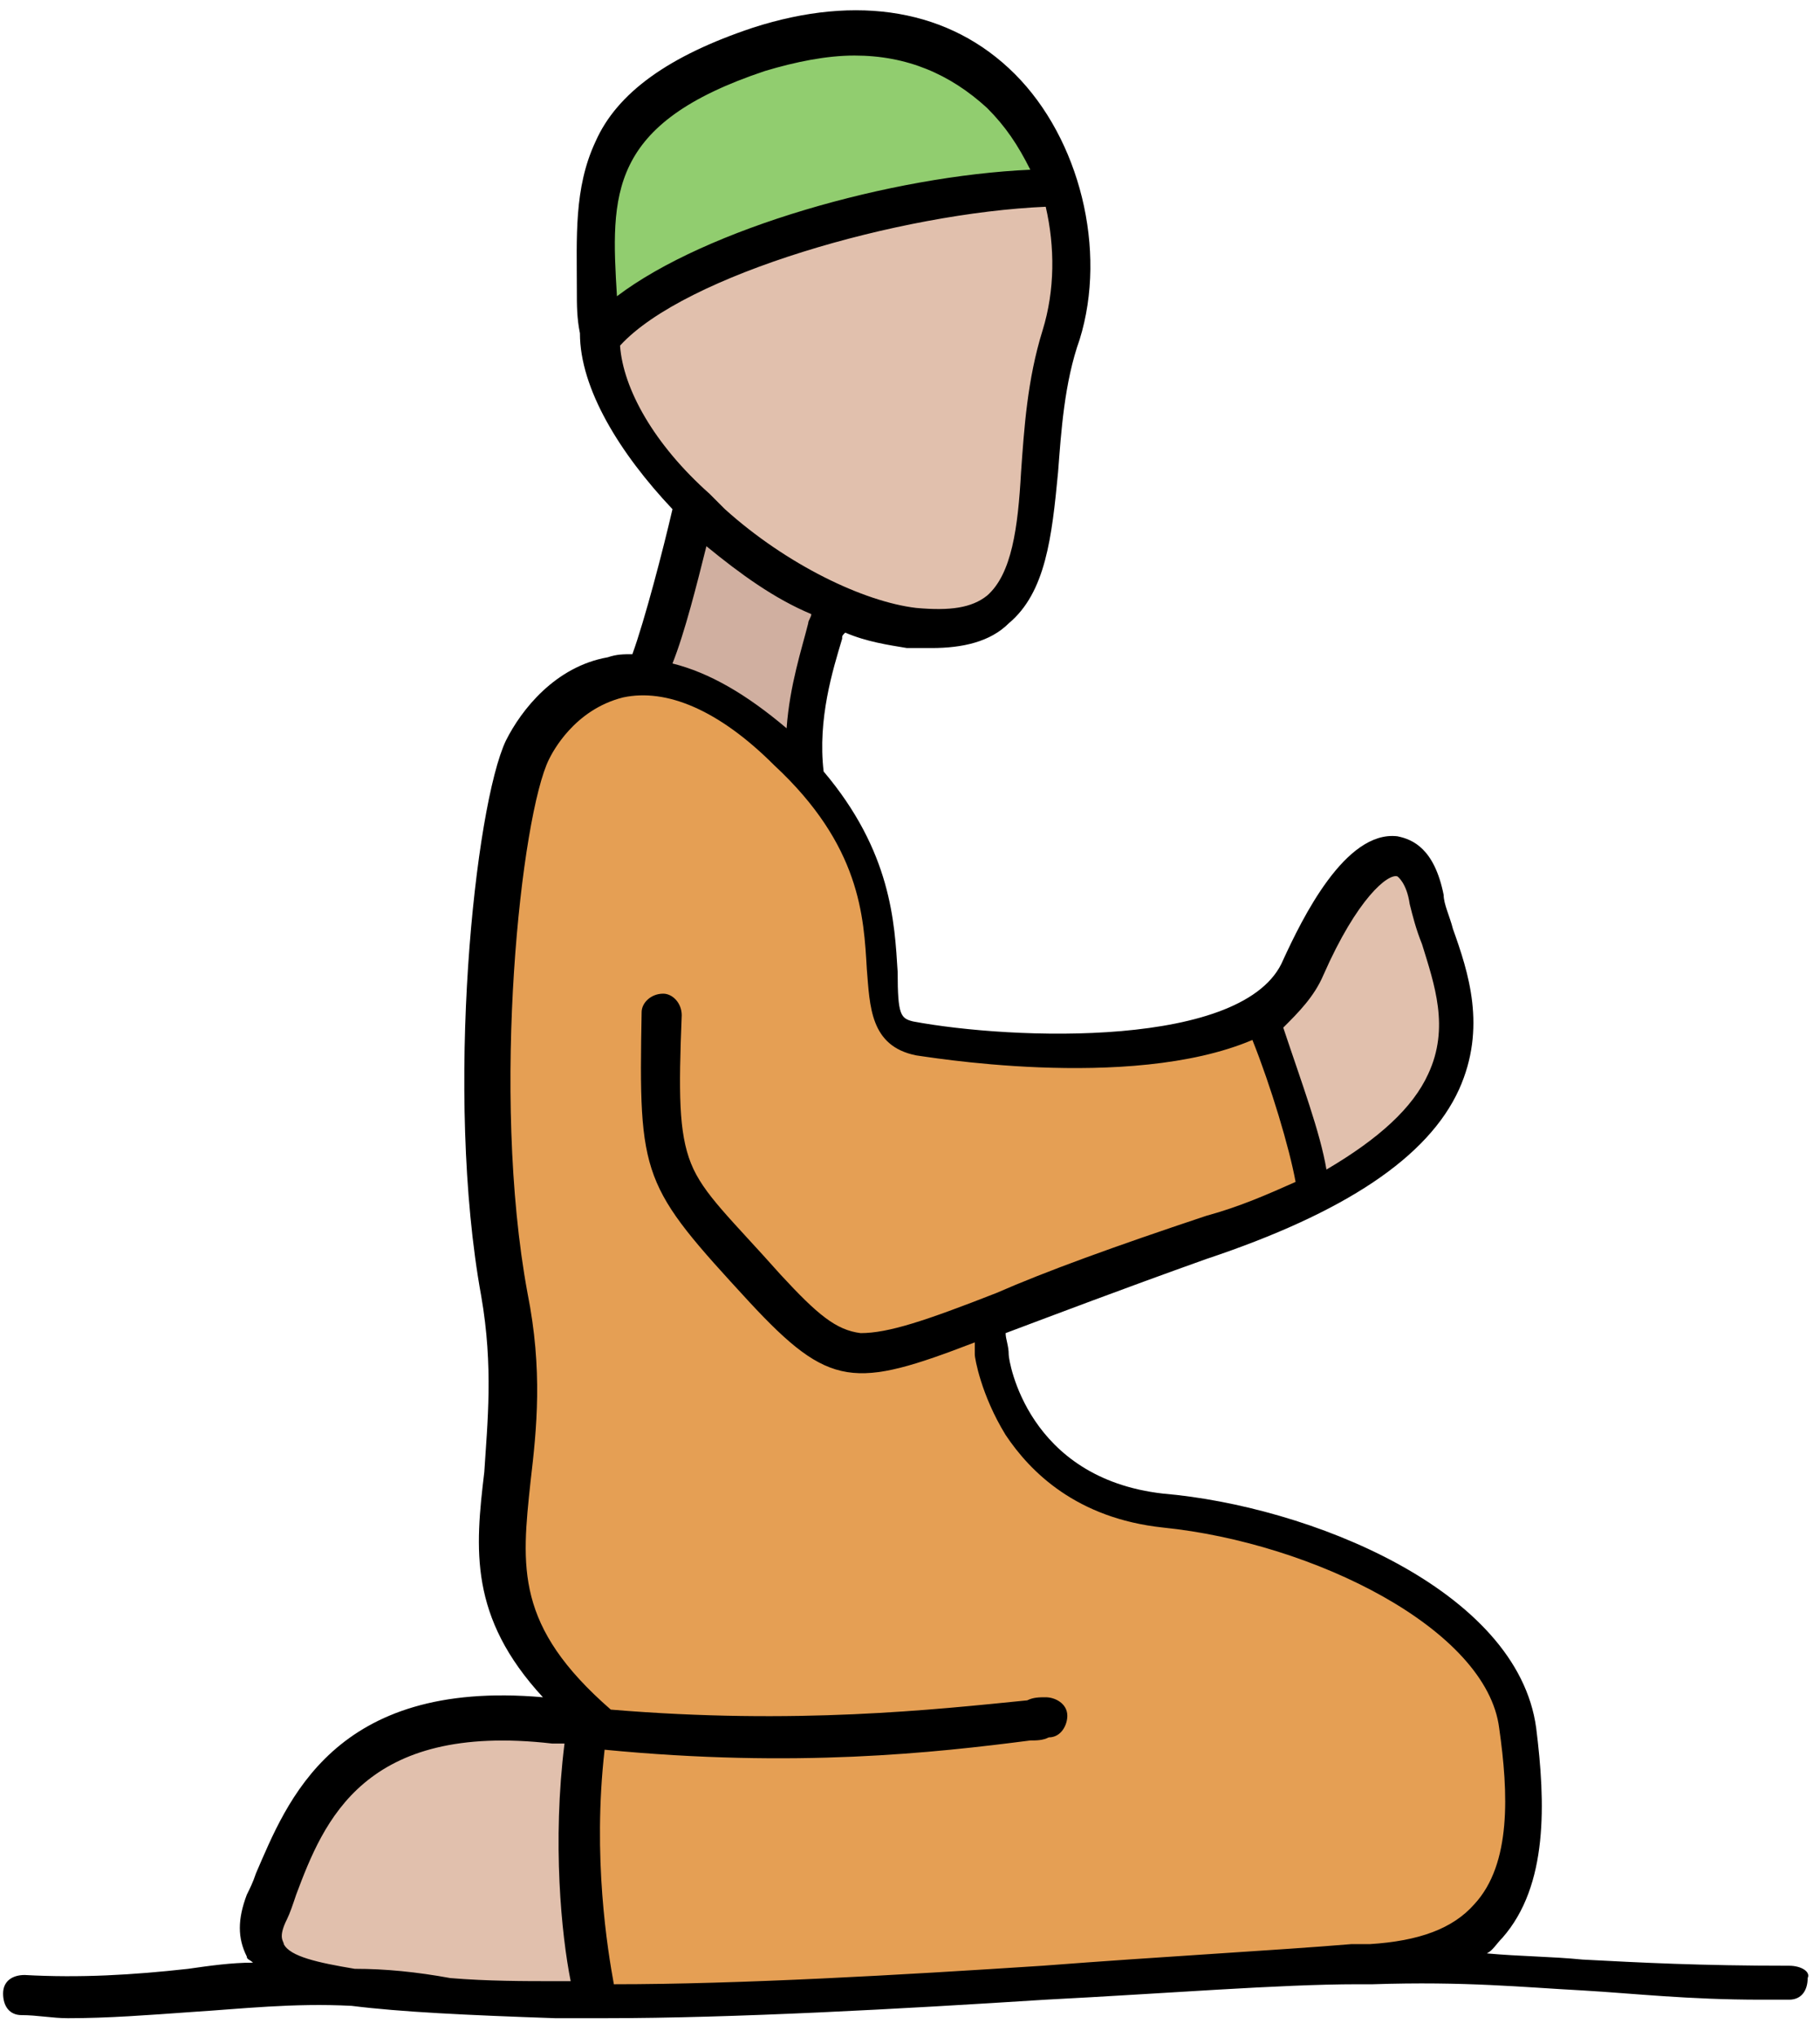
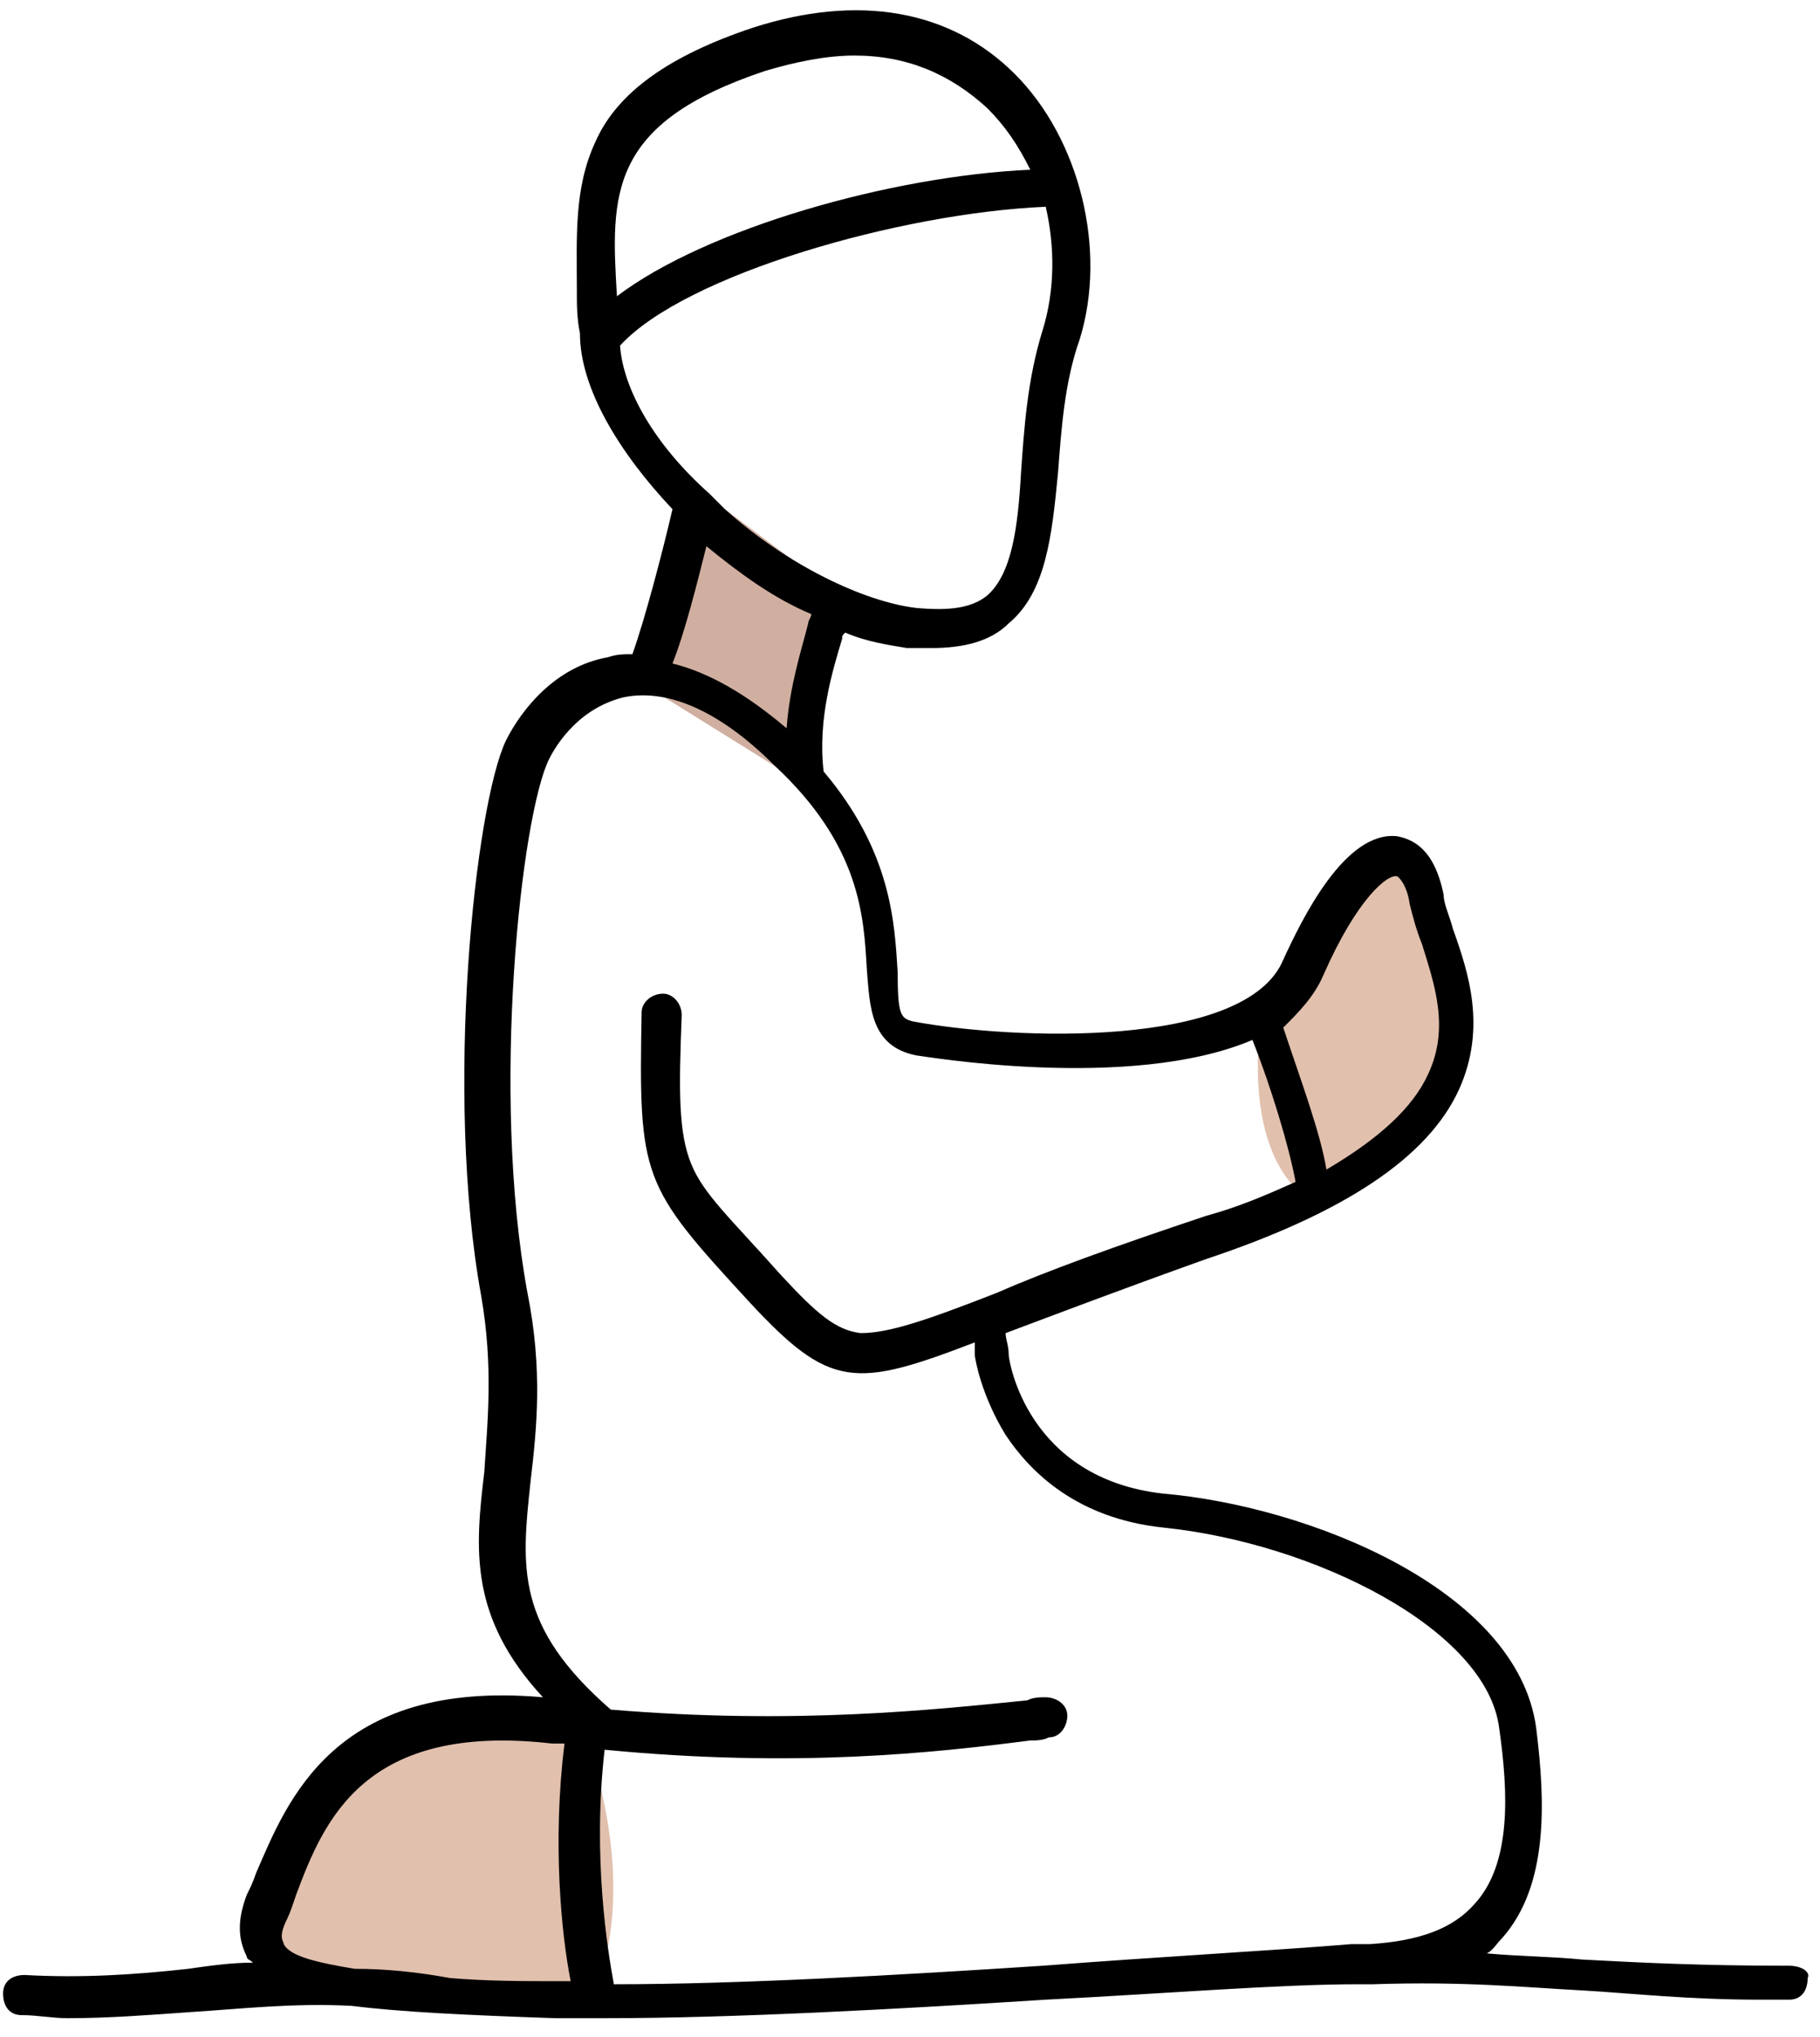
<svg xmlns="http://www.w3.org/2000/svg" width="59" height="66" viewBox="0 0 59 66" fill="none">
  <path d="M26.2 25.5C25.8 23 27 20.1 27.1 19.2L22.7 15.9C22.5 17.1 21.4 21.3 20.9 22.2" fill="#D0AFA0" />
-   <path d="M19.4 10.5C19.4 10.7 19.4 10.8 19.4 11C19.5 14.9 25.7 19.9 29.6 20.3C34.9 20.9 32.9 15.7 34.4 10.9C34.9 9.4 34.8 7.7 34.3 6.1C28.6 4.3 21.5 6.9 19.4 10.5Z" fill="#E1C0AD" />
  <path d="M18.9 56C18.6 56 18.3 55.9 17.9 55.9C10.5 55 9.6 59.7 8.6 62C7.6 64.2 10.3 64.8 17.9 64.9C18.3 64.9 18.7 64.9 19.1 64.9C19.7 63.8 20.6 60.8 18.9 56Z" fill="#E1C0AD" />
  <path d="M46.3 29.1C45.8 26.5 43.9 27.7 42.3 31.3C42 31.9 41.5 32.4 40.9 32.8C40.4 36.5 41.5 38.3 42.4 38.8C49.7 35.3 46.7 31.4 46.3 29.1Z" fill="#E1C0AD" />
-   <path d="M49.2 56.1C48.7 52.3 42.6 49.5 37.7 49C34 48.6 32.6 45.2 32.1 43.4C32 43 32.2 42.7 32.5 42.5C34.1 41.9 36.2 41.1 39 40.1C40.3 39.7 41.4 39.2 42.3 38.8C42.1 37.3 41.4 34.8 40.8 32.8C37.8 34.6 31.4 34 29.5 33.6C27.2 33.2 30.3 29 25.3 24.3C20.2 19.6 17.6 23 17 24.3C16.1 26.2 15 35.4 16.3 42C17.5 48.5 13.9 51.2 19.1 55.7C19.2 55.8 19.1 55.9 19 55.9H18.9C18.4 60 18.9 63.4 19.2 64.8C26.9 64.8 38.5 63.7 43.9 63.7C49.6 63.9 49.8 59.9 49.2 56.1Z" fill="#E59F54" />
-   <path d="M24.6 1.7C18.5 3.7 19.3 6.9 19.4 10.5C22.2 8.3 29.7 6.3 34.3 6.1C33.2 2.7 29.9 -0.1 24.6 1.7Z" fill="#91CD6F" />
  <path d="M58 63.7C55.1 63.7 53.2 63.6 51.3 63.5C50.3 63.4 49.3 63.4 48.2 63.3C48.4 63.2 48.5 63 48.7 62.8C50.2 61.1 50.1 58.4 49.8 56C49.2 51.5 42.4 48.8 37.7 48.4C33.3 47.9 32.7 44.1 32.7 43.9C32.7 43.6 32.6 43.4 32.6 43.2C34.2 42.6 36.3 41.8 39.1 40.8C43.6 39.3 46.3 37.5 47.3 35.3C48.2 33.3 47.6 31.5 47.1 30.1C47 29.7 46.8 29.3 46.8 29C46.5 27.5 45.8 27.2 45.3 27.1C43.6 26.9 42.2 29.8 41.6 31.1C40.4 34 32.8 33.7 29.6 33.1C29.2 33 29.1 32.9 29.1 31.5C29 29.9 28.9 27.6 26.7 25C26.5 23.3 27 21.7 27.3 20.7C27.3 20.6 27.3 20.6 27.4 20.5C28.1 20.8 28.8 20.9 29.4 21C29.7 21 30 21 30.2 21C31.2 21 32.1 20.8 32.7 20.2C33.9 19.2 34.1 17.4 34.3 15.3C34.4 14 34.5 12.4 35 11C35.9 8.1 35 4.5 32.9 2.4C30.8 0.3 27.8 -0.2 24.4 0.9C21.7 1.8 20 3 19.3 4.6C18.6 6.1 18.7 7.7 18.7 9.4C18.7 9.9 18.7 10.3 18.8 10.8C18.8 12.6 20.1 14.7 21.8 16.5C21.5 17.8 20.9 20.1 20.5 21.2C20.2 21.2 20 21.2 19.7 21.3C18 21.6 16.9 23 16.4 24C15.4 26.1 14.4 35.4 15.6 42C16 44.3 15.8 46.1 15.7 47.7C15.4 50.2 15.2 52.4 17.6 55C10.8 54.4 9.3 58.4 8.3 60.7C8.2 61 8.1 61.2 8 61.4C7.7 62.2 7.7 62.8 8 63.4C8 63.5 8.1 63.5 8.2 63.6C7.5 63.6 6.8 63.7 6.1 63.8C4.3 64 2.6 64.1 0.8 64C0.4 64 0.1 64.2 0.1 64.6C0.1 65 0.3 65.3 0.7 65.3C1.2 65.3 1.7 65.4 2.2 65.4C3.5 65.4 4.8 65.3 6.2 65.2C7.8 65.1 9.5 64.9 11.4 65C13 65.2 15.1 65.3 18 65.4C18.4 65.4 18.9 65.4 19.4 65.4H19.6C23.8 65.4 29.2 65.1 33.9 64.8C37.8 64.6 41.5 64.3 44 64.3C44.2 64.3 44.4 64.3 44.5 64.3C47.5 64.2 49.4 64.4 51.3 64.5C53 64.6 54.7 64.8 57.1 64.8C57.4 64.8 57.7 64.8 58 64.8C58.4 64.8 58.6 64.5 58.6 64.1C58.7 63.9 58.4 63.7 58 63.7ZM42.9 31.6C44 29.1 45 28.3 45.3 28.4C45.3 28.4 45.6 28.6 45.7 29.3C45.8 29.7 45.9 30.1 46.1 30.6C46.5 31.9 47 33.3 46.3 34.8C45.8 35.9 44.7 36.9 43 37.9C42.8 36.7 42.2 35.1 41.6 33.3C42.1 32.8 42.6 32.3 42.9 31.6ZM24.8 2.3C25.8 2 26.8 1.8 27.7 1.8C29.4 1.8 30.8 2.4 32 3.5C32.6 4.1 33 4.7 33.4 5.5C28.9 5.7 22.9 7.4 20 9.6C19.8 6.3 19.7 4 24.8 2.3ZM20.1 11.2C22.2 8.9 29.2 6.9 33.9 6.7C34.2 8 34.2 9.4 33.8 10.7C33.3 12.3 33.2 13.9 33.1 15.3C33 17.1 32.8 18.6 32 19.3C31.5 19.7 30.8 19.8 29.7 19.7C28 19.5 25.5 18.3 23.5 16.5C23.3 16.3 23.2 16.2 23 16C21.2 14.4 20.2 12.6 20.1 11.2ZM22.9 17.7C24 18.6 25.1 19.4 26.3 19.9C26.3 20 26.2 20.1 26.2 20.2C26 21 25.6 22.2 25.5 23.6C24.2 22.5 23 21.8 21.8 21.5C22.2 20.5 22.6 18.9 22.9 17.7ZM14.6 64.1C13.5 63.9 12.5 63.8 11.5 63.8C10.3 63.6 9.4 63.4 9.2 63C9.2 62.9 9 62.8 9.3 62.2C9.4 62 9.5 61.7 9.6 61.4C10.5 59 11.8 55.8 17.9 56.5C18 56.5 18.2 56.5 18.3 56.5C17.9 59.7 18.2 62.7 18.5 64.2C18.3 64.2 18.1 64.2 18 64.2C17 64.2 15.8 64.2 14.6 64.1ZM33.8 63.7C29.2 64 24 64.3 19.9 64.3C19.7 63.2 19.2 60.2 19.6 56.7C25.8 57.3 30.3 56.8 33.4 56.4C33.6 56.4 33.8 56.4 34 56.3C34.4 56.3 34.6 55.9 34.6 55.6C34.6 55.2 34.2 55 33.9 55C33.7 55 33.5 55 33.3 55.1C30.3 55.4 25.8 55.9 19.8 55.4C16.7 52.7 16.9 50.8 17.2 48C17.4 46.3 17.6 44.4 17.1 41.9C15.9 35.4 16.9 26.4 17.8 24.6C17.9 24.4 18.6 23 20.2 22.6C21.6 22.3 23.3 23 25.1 24.8C27.9 27.4 28 29.7 28.1 31.4C28.2 32.6 28.2 33.9 29.7 34.2C29.8 34.2 36.6 35.4 40.6 33.7C41.2 35.2 41.8 37.2 42 38.3C41.1 38.7 40.2 39.1 39.1 39.4C36.1 40.4 33.9 41.2 32.3 41.9C30 42.8 28.8 43.2 27.9 43.2C27.1 43.1 26.5 42.6 25.3 41.3C23.7 39.5 22.8 38.7 22.4 37.7C22 36.7 22 35.4 22.1 32.9C22.1 32.5 21.8 32.2 21.5 32.2C21.1 32.2 20.8 32.5 20.8 32.8C20.7 38.2 20.8 38.4 24.3 42.2C26.9 45 27.7 45 31.6 43.5C31.6 43.7 31.6 43.7 31.6 43.9C31.6 44 31.8 45.2 32.6 46.5C33.4 47.7 34.9 49.2 37.7 49.5C42.6 50 48.2 52.8 48.6 56C48.9 58.1 49 60.4 47.8 61.7C47.1 62.5 46 62.9 44.4 63C44.2 63 44 63 43.8 63C41.4 63.2 37.7 63.4 33.8 63.7Z" fill="black" />
</svg>